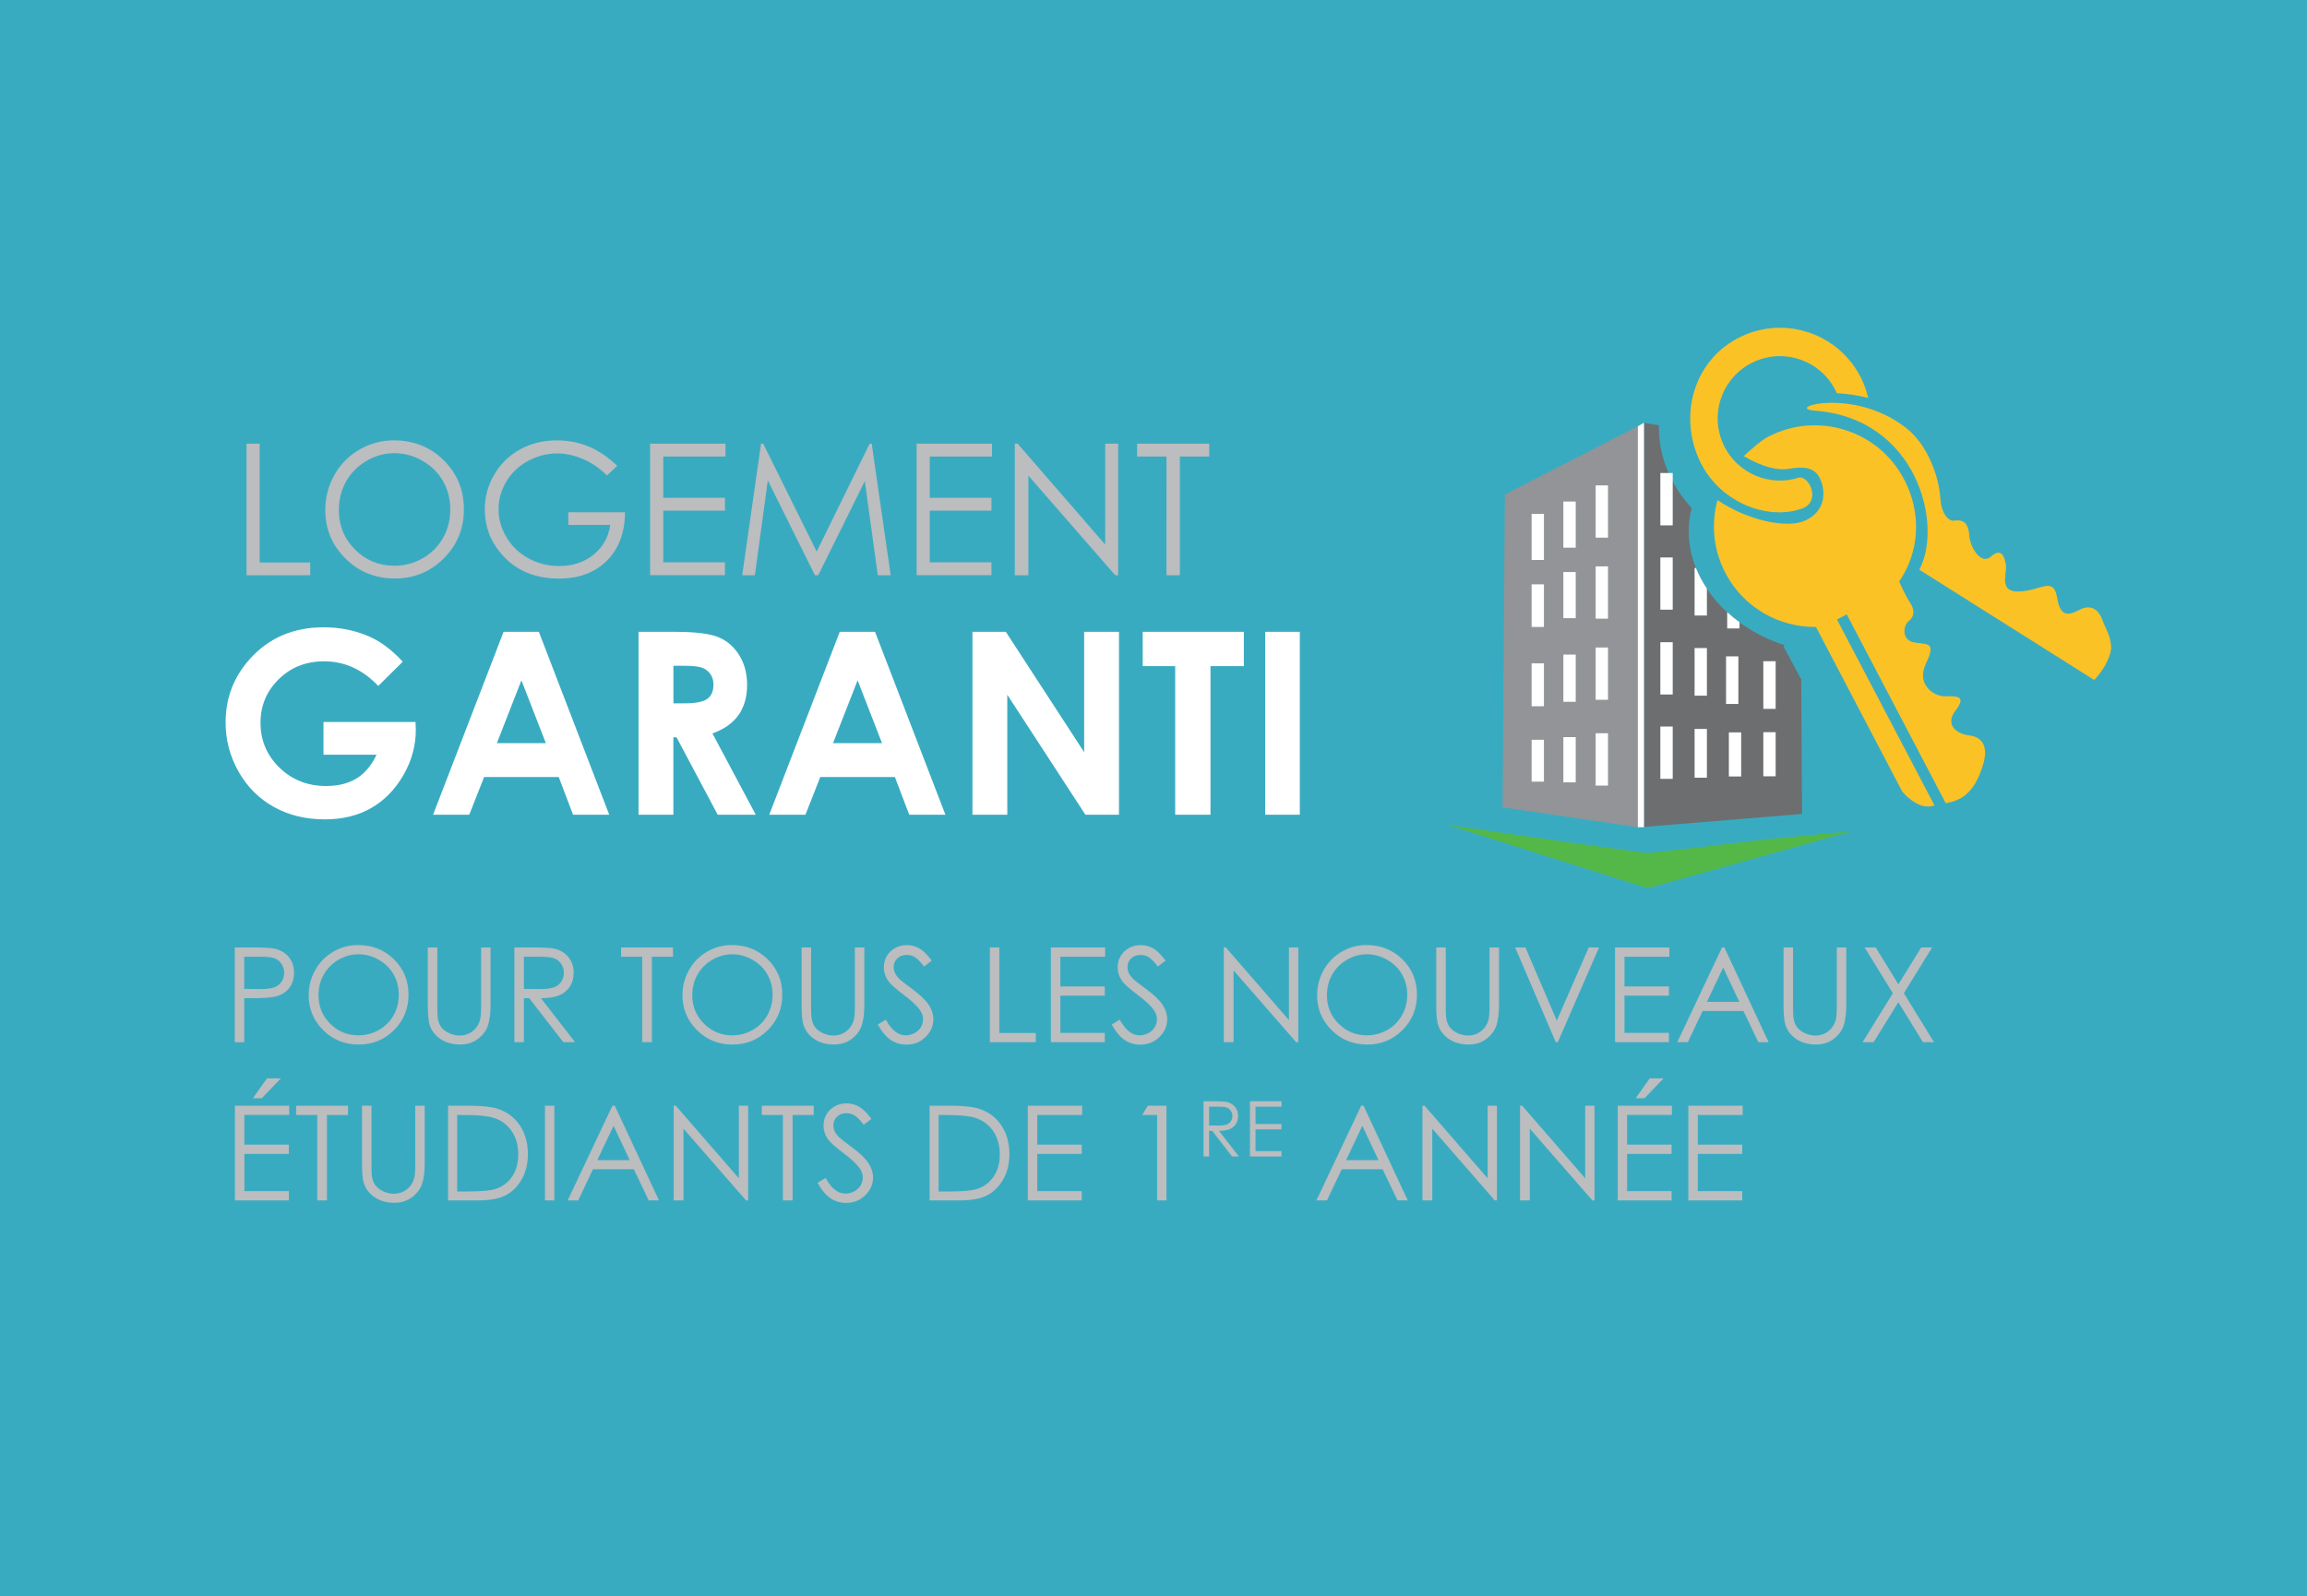
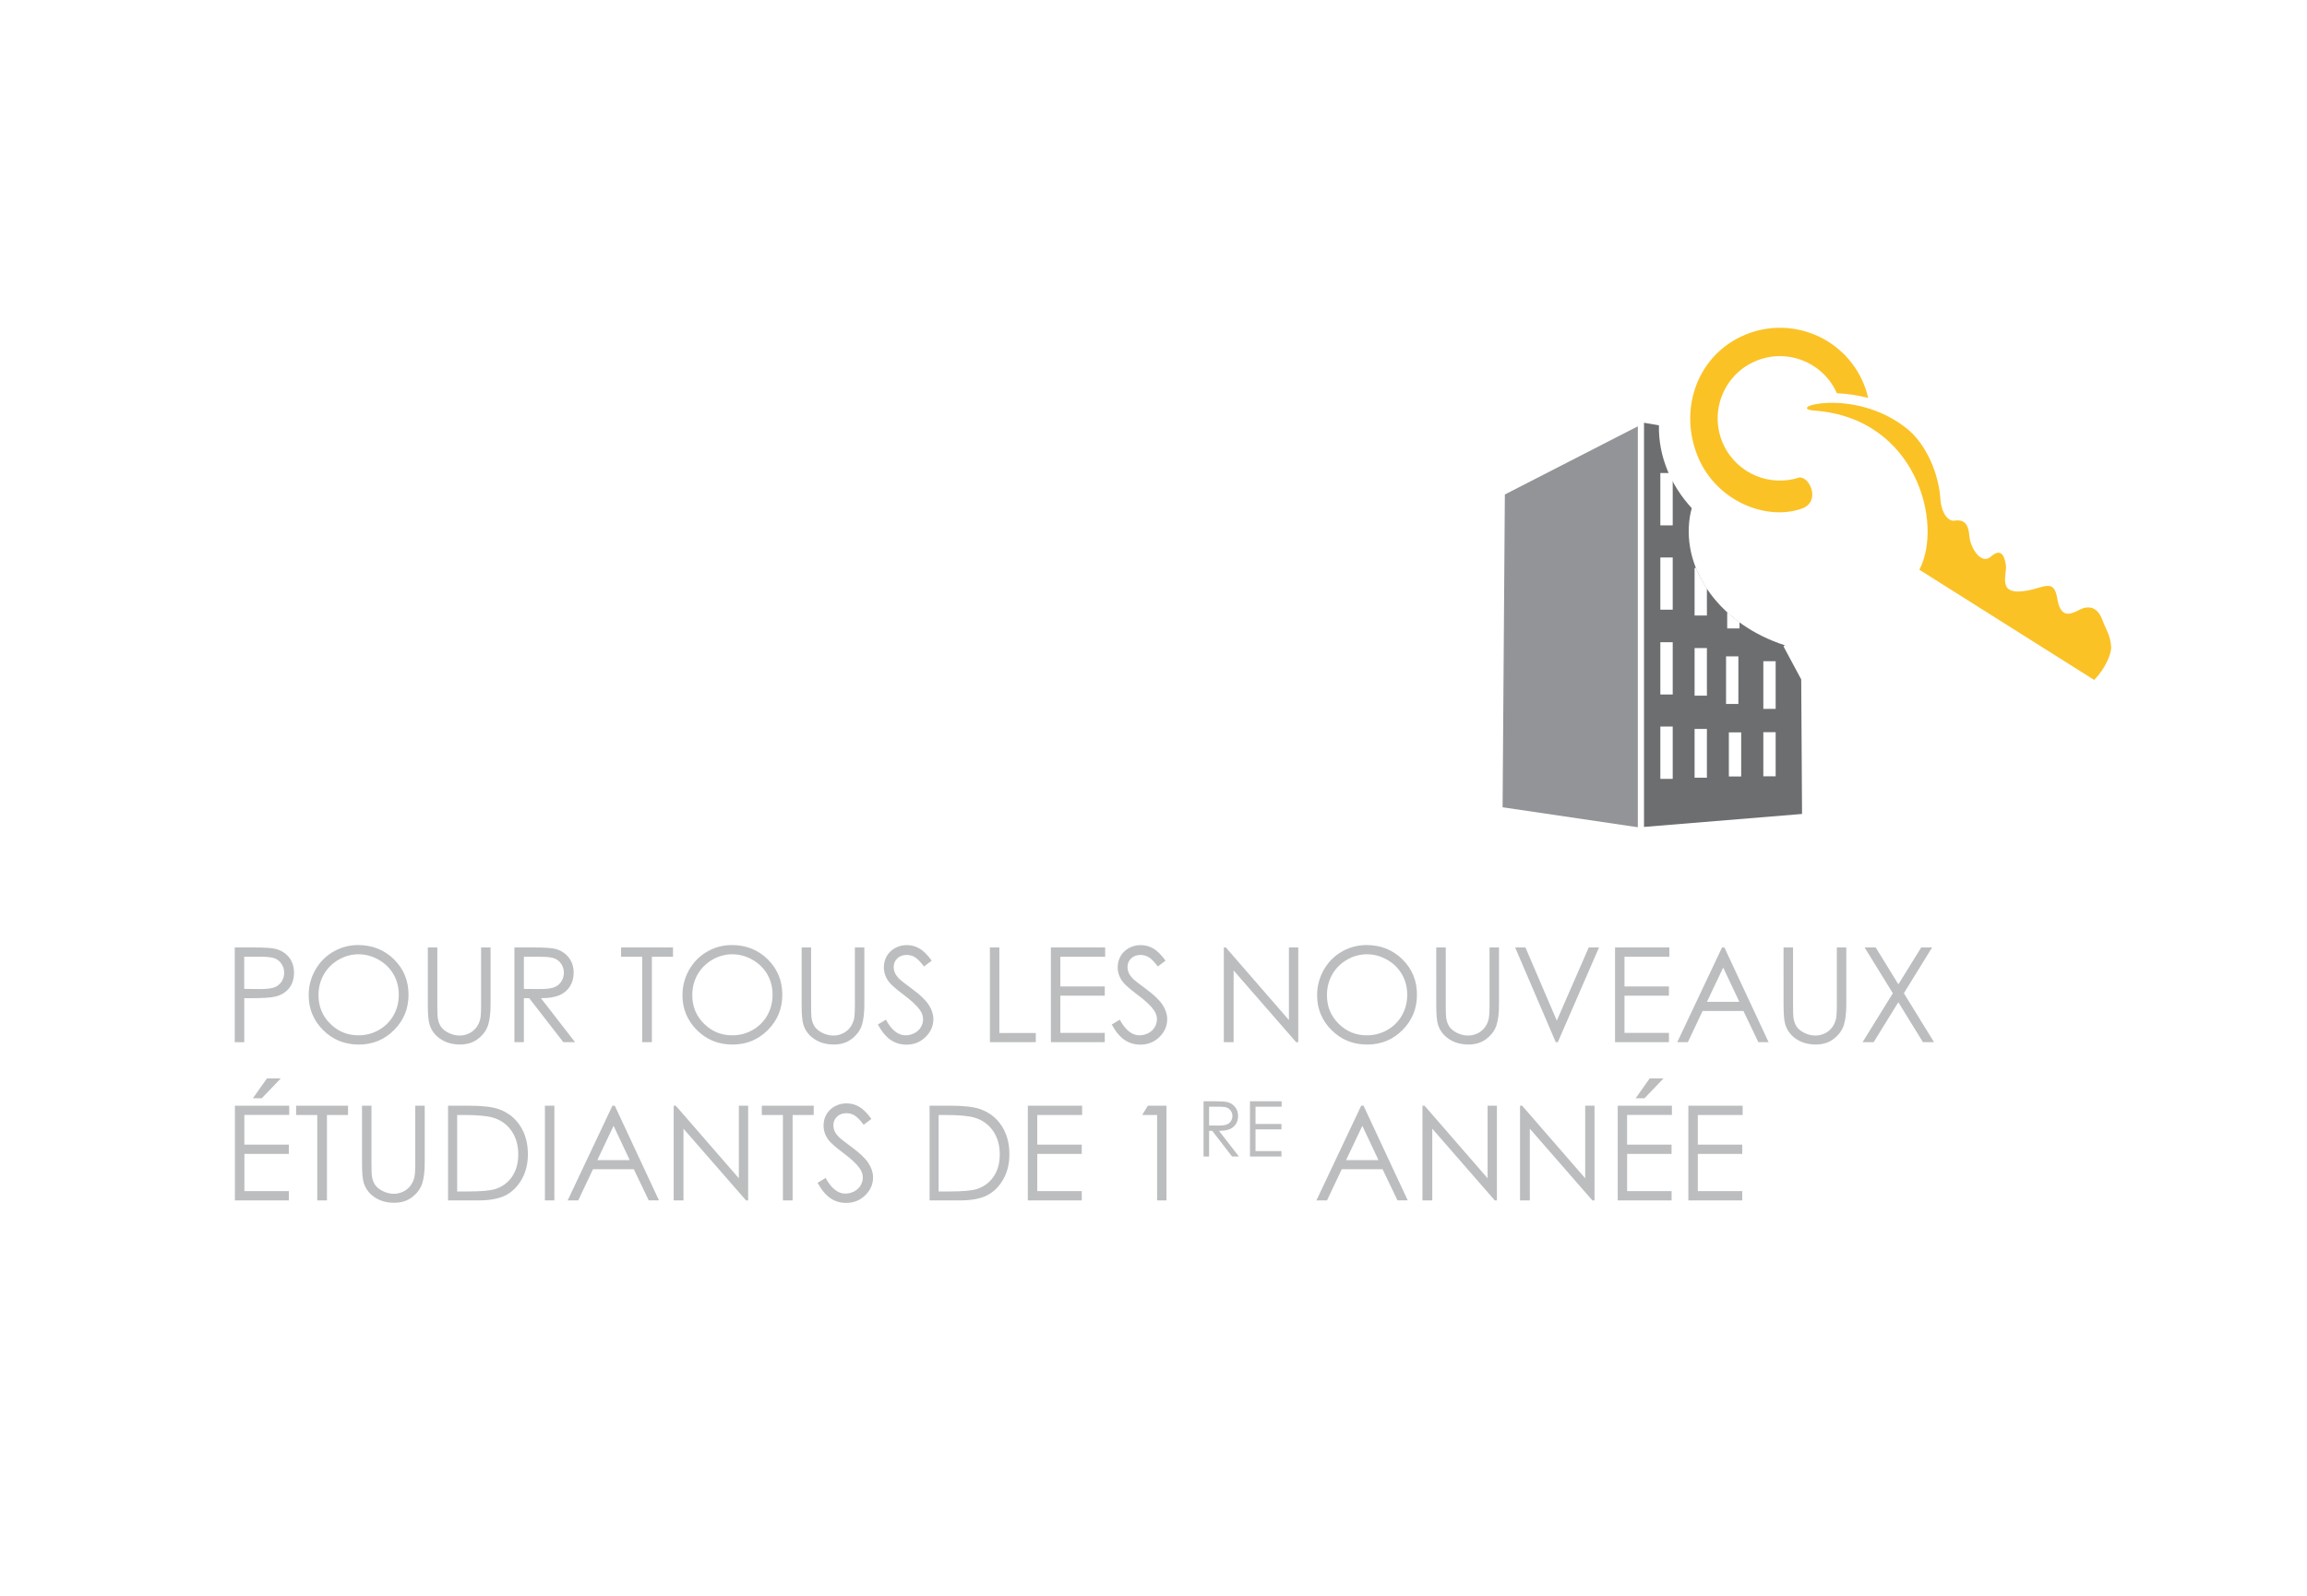
<svg xmlns="http://www.w3.org/2000/svg" baseProfile="tiny" width="500" height="346" viewBox="0 0 500 346">
-   <path fill="#39ABC1" d="M0 0h500v346H0z" />
  <path fill="#6D6E70" d="M386.54 140.14l.3-.25c-13.54-4.34-22.48-15.94-20.59-27.89.1-.62.25-1.23.41-1.83-4.59-4.99-7.25-11.32-7.12-17.96l-3.23-.56v87.62l34.25-2.81-.18-29.17-3.84-7.15z" />
-   <path fill="#54B849" d="M357.11 192.56l44.26-12.34c-28.22 2.52-21.14 2.22-44.33 4.73-20.47-2.73-43.38-6.15-43.38-6.15l43.45 13.76z" />
  <path fill="#BBBDBF" d="M50.88 205.4h4.09c2.35 0 3.93.1 4.75.31 1.17.29 2.13.88 2.88 1.78.74.9 1.12 2.03 1.12 3.39 0 1.37-.37 2.5-1.09 3.39-.73.89-1.72 1.49-3 1.79-.93.23-2.67.34-5.22.34h-1.47v9.55h-2.06V205.4zm2.05 2.01v6.97l3.48.04c1.41 0 2.43-.13 3.08-.38.65-.25 1.16-.67 1.54-1.24.37-.57.56-1.21.56-1.92 0-.68-.19-1.31-.56-1.89-.37-.57-.86-.98-1.47-1.22s-1.61-.36-2.99-.36h-3.64zM77.59 204.88c3.11 0 5.71 1.04 7.81 3.11 2.1 2.08 3.14 4.63 3.14 7.67 0 3.01-1.05 5.55-3.14 7.65-2.09 2.1-4.64 3.14-7.65 3.14-3.05 0-5.62-1.04-7.71-3.13-2.09-2.08-3.14-4.61-3.14-7.56 0-1.97.48-3.8 1.43-5.48.96-1.69 2.26-3.01 3.91-3.96 1.65-.96 3.43-1.44 5.35-1.44m.09 2c-1.52 0-2.96.4-4.32 1.19-1.36.79-2.42 1.86-3.19 3.2-.76 1.34-1.14 2.84-1.14 4.48 0 2.44.84 4.5 2.54 6.18 1.69 1.68 3.73 2.52 6.12 2.52 1.6 0 3.07-.39 4.42-1.16 1.36-.77 2.42-1.83 3.18-3.17.76-1.34 1.14-2.83 1.14-4.47 0-1.63-.38-3.11-1.14-4.42-.76-1.32-1.83-2.37-3.21-3.16-1.39-.79-2.85-1.19-4.4-1.19M92.73 205.4h2.05v12.4c0 1.47.03 2.39.08 2.75.1.81.34 1.49.71 2.03.37.54.95 1 1.72 1.37.77.37 1.55.55 2.33.55.68 0 1.33-.14 1.96-.43.62-.29 1.14-.69 1.56-1.2.42-.51.73-1.13.92-1.86.14-.52.21-1.59.21-3.21v-12.4h2.05v12.4c0 1.83-.18 3.31-.54 4.44-.36 1.13-1.07 2.11-2.15 2.95-1.07.84-2.37 1.25-3.9 1.25-1.66 0-3.08-.39-4.26-1.19-1.18-.79-1.97-1.84-2.37-3.14-.25-.8-.38-2.24-.38-4.33V205.4zM111.49 205.4h4.09c2.28 0 3.82.09 4.63.28 1.22.28 2.21.88 2.97 1.8.76.92 1.15 2.05 1.15 3.39 0 1.12-.26 2.1-.79 2.95-.53.85-1.28 1.49-2.25 1.92-.98.43-2.33.66-4.05.66l7.39 9.53h-2.54l-7.39-9.53h-1.16v9.53h-2.05V205.4zm2.05 2.01v6.98l3.54.03c1.37 0 2.38-.13 3.04-.39.66-.26 1.17-.68 1.54-1.25.37-.57.55-1.21.55-1.92 0-.69-.19-1.31-.56-1.87-.37-.56-.86-.97-1.47-1.21s-1.61-.36-3.02-.36h-3.62zM134.61 207.41v-2.01h11.25v2.01h-4.58v18.52h-2.1v-18.52M158.6 204.88c3.11 0 5.71 1.04 7.81 3.11 2.09 2.08 3.14 4.63 3.14 7.67 0 3.01-1.05 5.55-3.14 7.65-2.09 2.1-4.64 3.14-7.65 3.14-3.04 0-5.61-1.04-7.71-3.13-2.09-2.08-3.14-4.61-3.14-7.56 0-1.97.48-3.8 1.43-5.48.96-1.69 2.25-3.01 3.9-3.96 1.65-.96 3.44-1.44 5.36-1.44m.09 2c-1.52 0-2.96.4-4.32 1.19-1.36.79-2.42 1.86-3.19 3.2-.76 1.34-1.14 2.84-1.14 4.48 0 2.44.84 4.5 2.54 6.18 1.69 1.68 3.73 2.52 6.12 2.52 1.6 0 3.07-.39 4.43-1.16 1.36-.77 2.41-1.83 3.17-3.17.76-1.34 1.14-2.83 1.14-4.47 0-1.63-.38-3.11-1.14-4.42-.76-1.32-1.83-2.37-3.21-3.16-1.39-.79-2.86-1.19-4.4-1.19M173.74 205.4h2.05v12.4c0 1.47.03 2.39.08 2.75.1.81.34 1.49.71 2.03.37.54.95 1 1.72 1.37.77.37 1.55.55 2.33.55.68 0 1.33-.14 1.96-.43.62-.29 1.14-.69 1.56-1.2.42-.51.73-1.13.92-1.86.14-.52.21-1.59.21-3.21v-12.4h2.05v12.4c0 1.83-.18 3.31-.54 4.44-.36 1.13-1.07 2.11-2.15 2.95-1.07.84-2.37 1.25-3.9 1.25-1.66 0-3.08-.39-4.26-1.19-1.18-.79-1.97-1.84-2.37-3.14-.25-.8-.37-2.24-.37-4.33V205.4zM190.26 222.11l1.74-1.05c1.23 2.26 2.65 3.39 4.26 3.39.69 0 1.33-.16 1.94-.48.6-.32 1.07-.75 1.38-1.29.32-.54.48-1.11.48-1.72 0-.69-.23-1.36-.7-2.02-.64-.91-1.81-2.01-3.52-3.29-1.71-1.29-2.78-2.23-3.19-2.81-.73-.97-1.09-2.01-1.09-3.14 0-.89.22-1.71.64-2.44.43-.73 1.03-1.31 1.81-1.74.78-.42 1.62-.63 2.53-.63.97 0 1.87.24 2.72.72.84.48 1.73 1.36 2.67 2.65l-1.67 1.27c-.77-1.02-1.43-1.7-1.97-2.02-.55-.33-1.14-.49-1.78-.49-.83 0-1.51.25-2.03.75-.53.5-.79 1.12-.79 1.86 0 .45.09.88.28 1.3s.52.87 1.02 1.37c.27.26 1.16.95 2.65 2.05 1.78 1.31 3 2.48 3.66 3.51.66 1.02.99 2.05.99 3.08 0 1.49-.57 2.78-1.7 3.88s-2.51 1.65-4.13 1.65c-1.25 0-2.38-.33-3.39-1-1.02-.68-1.95-1.8-2.81-3.36M214.54 205.4h2.05v18.55h7.9v1.98h-9.95M227.76 205.4h11.76v2.01h-9.71v6.44h9.63v2h-9.63v8.07h9.63v2.01h-11.68M240.95 222.11l1.74-1.05c1.23 2.26 2.65 3.39 4.26 3.39.69 0 1.33-.16 1.94-.48.6-.32 1.07-.75 1.38-1.29.32-.54.48-1.11.48-1.72 0-.69-.23-1.36-.7-2.02-.64-.91-1.81-2.01-3.52-3.29-1.71-1.29-2.78-2.23-3.2-2.81-.73-.97-1.09-2.01-1.09-3.14 0-.89.21-1.71.64-2.44.43-.73 1.03-1.31 1.81-1.74.78-.42 1.62-.63 2.53-.63.97 0 1.87.24 2.72.72.84.48 1.73 1.36 2.67 2.65l-1.67 1.27c-.77-1.02-1.43-1.7-1.97-2.02-.55-.33-1.14-.49-1.78-.49-.83 0-1.51.25-2.03.75-.53.5-.79 1.12-.79 1.86 0 .45.09.88.28 1.3s.52.87 1.02 1.37c.27.26 1.15.95 2.65 2.05 1.78 1.31 3 2.48 3.66 3.51.66 1.02.99 2.05.99 3.08 0 1.49-.56 2.78-1.69 3.88s-2.51 1.65-4.13 1.65c-1.25 0-2.38-.33-3.39-1-1.02-.68-1.96-1.8-2.81-3.36M265.24 225.93V205.4h.44l13.67 15.74V205.4h2.03v20.53h-.47l-13.55-15.55v15.55M296.15 204.88c3.11 0 5.71 1.04 7.81 3.11 2.1 2.08 3.14 4.63 3.14 7.67 0 3.01-1.05 5.55-3.14 7.65-2.09 2.1-4.64 3.14-7.65 3.14-3.05 0-5.62-1.04-7.71-3.13-2.1-2.08-3.14-4.61-3.14-7.56 0-1.97.48-3.8 1.43-5.48.96-1.69 2.25-3.01 3.9-3.96 1.66-.96 3.44-1.44 5.36-1.44m.09 2c-1.52 0-2.96.4-4.32 1.19-1.36.79-2.42 1.86-3.19 3.2-.76 1.34-1.14 2.84-1.14 4.48 0 2.44.84 4.5 2.53 6.18 1.69 1.68 3.73 2.52 6.12 2.52 1.59 0 3.07-.39 4.43-1.16 1.36-.77 2.42-1.83 3.18-3.17.76-1.34 1.14-2.83 1.14-4.47 0-1.63-.38-3.11-1.14-4.42-.76-1.32-1.83-2.37-3.21-3.16-1.39-.79-2.85-1.19-4.4-1.19M311.29 205.4h2.05v12.4c0 1.47.03 2.39.08 2.75.1.81.34 1.49.71 2.03.37.54.95 1 1.72 1.37.77.37 1.55.55 2.33.55.68 0 1.33-.14 1.96-.43.62-.29 1.14-.69 1.56-1.2.42-.51.73-1.13.92-1.86.14-.52.21-1.59.21-3.21v-12.4h2.05v12.4c0 1.83-.18 3.31-.54 4.44-.36 1.13-1.07 2.11-2.15 2.95-1.07.84-2.37 1.25-3.9 1.25-1.65 0-3.08-.39-4.26-1.19-1.18-.79-1.97-1.84-2.38-3.14-.25-.8-.37-2.24-.37-4.33V205.4zM328.38 205.4h2.23l6.8 15.86 6.92-15.86h2.23l-8.93 20.53h-.45M350.03 205.4h11.77v2.01h-9.72v6.44h9.63v2h-9.63v8.07h9.63v2.01h-11.68M373.73 205.4l9.58 20.53h-2.22l-3.23-6.75h-8.85l-3.2 6.75h-2.29l9.7-20.53h.51zm-.26 4.36l-3.52 7.43h7.02l-3.5-7.43zM386.56 205.4h2.05v12.4c0 1.47.03 2.39.08 2.75.1.81.34 1.49.71 2.03.37.54.95 1 1.72 1.37.77.37 1.55.55 2.33.55.68 0 1.33-.14 1.96-.43.62-.29 1.14-.69 1.56-1.2.42-.51.73-1.13.92-1.86.14-.52.21-1.59.21-3.21v-12.4h2.05v12.4c0 1.83-.18 3.31-.54 4.44-.36 1.13-1.07 2.11-2.15 2.95-1.07.84-2.37 1.25-3.9 1.25-1.65 0-3.08-.39-4.26-1.19-1.18-.79-1.97-1.84-2.37-3.14-.25-.8-.38-2.24-.38-4.33V205.4zM404.12 205.4h2.4l4.92 7.99 4.95-7.99h2.36l-6.12 9.92 6.53 10.61h-2.4l-5.33-8.66-5.35 8.66h-2.4l6.56-10.6M50.91 239.7h11.77v2.01h-9.72v6.44h9.64v2.01h-9.63v8.07h9.64v2.01h-11.7V239.7zm6.95-5.91h3l-4.12 4.3h-1.93l3.05-4.3zM64.18 241.72v-2.02h11.25v2.02h-4.57v18.52h-2.1v-18.52M78.46 239.7h2.05v12.4c0 1.47.03 2.39.08 2.75.1.81.34 1.49.71 2.03.37.54.95 1 1.72 1.37.77.37 1.55.55 2.33.55.68 0 1.33-.14 1.96-.43.62-.29 1.14-.69 1.56-1.2.42-.51.73-1.13.92-1.86.14-.52.21-1.59.21-3.21v-12.4h2.05v12.4c0 1.83-.18 3.32-.54 4.45-.36 1.13-1.07 2.11-2.15 2.95-1.07.84-2.37 1.25-3.9 1.25-1.66 0-3.08-.39-4.26-1.19-1.18-.79-1.97-1.84-2.37-3.14-.25-.8-.37-2.24-.37-4.33V239.7zM97.11 260.24V239.7h4.26c3.07 0 5.3.25 6.69.74 1.99.7 3.55 1.91 4.67 3.63s1.68 3.77 1.68 6.16c0 2.05-.44 3.86-1.33 5.43-.89 1.56-2.04 2.72-3.46 3.46-1.42.74-3.41 1.12-5.97 1.12h-6.54zm1.97-1.94h2.37c2.84 0 4.81-.18 5.91-.53 1.54-.5 2.76-1.41 3.64-2.71.88-1.31 1.32-2.9 1.32-4.79 0-1.98-.48-3.67-1.44-5.08-.96-1.4-2.29-2.37-4.01-2.89-1.28-.39-3.4-.58-6.35-.58h-1.44v16.58zM118.1 239.7h2.05v20.54h-2.05zM133.24 239.7l9.58 20.53h-2.22l-3.23-6.75h-8.85l-3.2 6.76h-2.29l9.7-20.53h.51zm-.26 4.37l-3.52 7.43h7.02l-3.5-7.43zM146.01 260.24V239.7h.45l13.67 15.74V239.7h2.02v20.54h-.46l-13.56-15.55v15.55M165.11 241.72v-2.02h11.25v2.02h-4.58v18.52h-2.1v-18.52M177.2 256.42l1.74-1.05c1.23 2.26 2.65 3.39 4.26 3.39.69 0 1.33-.16 1.94-.48.6-.32 1.07-.75 1.38-1.29.32-.54.48-1.11.48-1.72 0-.69-.23-1.36-.7-2.02-.64-.91-1.81-2.01-3.52-3.29-1.71-1.29-2.78-2.23-3.2-2.81-.73-.97-1.09-2.01-1.09-3.14 0-.89.21-1.71.64-2.44.43-.73 1.03-1.31 1.81-1.74.78-.42 1.62-.63 2.53-.63.97 0 1.87.24 2.72.72.84.48 1.73 1.36 2.67 2.65l-1.67 1.27c-.77-1.02-1.43-1.7-1.97-2.02-.55-.33-1.14-.49-1.78-.49-.83 0-1.51.25-2.03.75-.53.51-.79 1.12-.79 1.86 0 .45.09.88.28 1.3.19.42.52.87 1.02 1.37.27.26 1.16.95 2.65 2.05 1.78 1.31 3 2.48 3.66 3.51.66 1.02.99 2.05.99 3.08 0 1.49-.57 2.78-1.7 3.88s-2.51 1.65-4.13 1.65c-1.25 0-2.38-.33-3.39-1-1.01-.69-1.95-1.8-2.8-3.36M201.47 260.24V239.7h4.26c3.07 0 5.3.25 6.69.74 1.99.7 3.55 1.91 4.67 3.63s1.68 3.77 1.68 6.16c0 2.05-.44 3.86-1.33 5.43-.89 1.56-2.04 2.72-3.46 3.46-1.42.74-3.41 1.12-5.97 1.12h-6.54zm1.97-1.94h2.37c2.84 0 4.81-.18 5.91-.53 1.54-.5 2.76-1.41 3.64-2.71.88-1.31 1.32-2.9 1.32-4.79 0-1.98-.48-3.67-1.44-5.08-.96-1.4-2.29-2.37-4.01-2.89-1.28-.39-3.4-.58-6.35-.58h-1.45v16.58zM222.76 239.7h11.77v2.02h-9.72v6.43h9.64v2.01h-9.64v8.07h9.64v2.01h-11.69M248.78 239.7h4.03v20.54h-2.03v-18.52h-3.23M260.85 238.75h2.38c1.33 0 2.23.06 2.7.16.71.16 1.29.51 1.73 1.05.44.53.67 1.19.67 1.97 0 .65-.15 1.23-.46 1.72-.31.49-.74.87-1.31 1.12-.57.25-1.35.38-2.36.39l4.31 5.56h-1.48l-4.3-5.56h-.68v5.56h-1.2v-11.97zm1.2 1.17v4.07l2.06.02c.8 0 1.39-.07 1.77-.23.38-.15.68-.4.9-.73.21-.33.32-.71.32-1.12 0-.4-.11-.77-.33-1.09-.22-.33-.5-.57-.85-.71s-.94-.21-1.76-.21h-2.11zM270.91 238.75h6.86v1.17h-5.66v3.75h5.62v1.17h-5.62v4.71h5.62v1.17h-6.82M295.52 239.7l9.58 20.53h-2.22l-3.23-6.75h-8.85l-3.2 6.76h-2.29l9.7-20.53h.51zm-.26 4.37l-3.52 7.43h7.02l-3.5-7.43zM308.29 260.24V239.7h.45l13.67 15.74V239.7h2.02v20.54h-.46l-13.55-15.55v15.55M329.44 260.24V239.7h.45l13.67 15.74V239.7h2.02v20.54h-.46l-13.56-15.55v15.55M350.59 239.7h11.77v2.01h-9.72v6.44h9.64v2.01h-9.63v8.07h9.64v2.01h-11.68V239.7zm6.95-5.91h3l-4.12 4.3h-1.92l3.04-4.3zM365.92 239.7h11.77v2.02h-9.72v6.43h9.63v2.01h-9.63v8.07h9.63v2.01h-11.68" />
  <path fill="#FFF" d="M87.29 143.45l-5.31 5.26c-3.36-3.56-7.28-5.34-11.76-5.34-3.9 0-7.17 1.29-9.81 3.88-2.63 2.59-3.95 5.73-3.95 9.43 0 3.83 1.37 7.07 4.1 9.73 2.73 2.66 6.11 3.99 10.12 3.99 2.61 0 4.81-.55 6.6-1.64 1.79-1.1 3.23-2.81 4.33-5.15h-11.5v-7.09h19.95l.06 1.67c0 3.47-.9 6.76-2.7 9.87-1.8 3.11-4.12 5.48-6.98 7.12-2.86 1.64-6.21 2.45-10.05 2.45-4.12 0-7.79-.89-11.01-2.68-3.23-1.79-5.78-4.33-7.66-7.64-1.88-3.31-2.82-6.87-2.82-10.7 0-5.25 1.73-9.81 5.2-13.69 4.12-4.62 9.47-6.93 16.06-6.93 3.45 0 6.68.64 9.68 1.92 2.54 1.06 5.02 2.91 7.45 5.54M109.14 136.98h7.65l15.25 39.65h-7.84l-3.1-8.17h-16.18l-3.22 8.17h-7.84l15.28-39.65zm3.87 10.51l-5.32 13.61h10.61l-5.29-13.61zM138.39 136.98h7.99c4.38 0 7.5.39 9.36 1.17 1.86.78 3.35 2.08 4.48 3.9 1.13 1.81 1.7 3.96 1.7 6.44 0 2.61-.63 4.79-1.87 6.54-1.25 1.75-3.13 3.08-5.64 3.97l9.39 17.63h-8.25l-8.92-16.79h-.69v16.79h-7.55v-39.65zm7.55 15.5h2.37c2.4 0 4.05-.31 4.96-.95.9-.63 1.36-1.68 1.36-3.14 0-.86-.22-1.62-.67-2.26-.45-.64-1.05-1.1-1.8-1.38-.75-.28-2.13-.42-4.14-.42h-2.07v8.15zM182 136.98h7.65l15.25 39.65h-7.84l-3.1-8.17h-16.18l-3.22 8.17h-7.84L182 136.98zm3.87 10.51l-5.32 13.61h10.61l-5.29-13.61zM210.76 136.98H218l16.97 26.09v-26.09h7.55v39.65h-7.27l-16.94-26.01v26.01h-7.55M247.66 136.98h21.92v7.44h-7.23v32.21h-7.65v-32.21h-7.04M274.21 136.98h7.5v39.65h-7.5z" />
-   <path fill="#BBBDBF" d="M53.43 96.19h2.85v25.76h10.96v2.75H53.43M85.34 95.47c4.32 0 7.93 1.44 10.84 4.32s4.36 6.43 4.36 10.64c0 4.17-1.45 7.71-4.35 10.62-2.9 2.91-6.44 4.36-10.62 4.36-4.23 0-7.8-1.45-10.71-4.34-2.91-2.89-4.36-6.4-4.36-10.5 0-2.74.66-5.28 1.99-7.62 1.32-2.34 3.13-4.17 5.42-5.49 2.29-1.32 4.76-1.99 7.43-1.99m.12 2.78c-2.11 0-4.11.55-6 1.65-1.89 1.1-3.37 2.58-4.43 4.44-1.06 1.86-1.59 3.94-1.59 6.23 0 3.39 1.18 6.25 3.52 8.58 2.35 2.33 5.18 3.5 8.49 3.5 2.21 0 4.26-.54 6.15-1.61 1.88-1.07 3.35-2.54 4.41-4.4 1.06-1.86 1.58-3.93 1.58-6.21 0-2.26-.53-4.31-1.58-6.14s-2.54-3.29-4.45-4.39c-1.92-1.11-3.95-1.65-6.1-1.65M133.77 100.98l-2.21 2.09c-1.59-1.56-3.33-2.75-5.22-3.56-1.89-.81-3.74-1.21-5.53-1.21-2.24 0-4.36.55-6.39 1.65s-3.59 2.59-4.7 4.47c-1.11 1.88-1.67 3.87-1.67 5.96 0 2.14.57 4.18 1.73 6.11 1.15 1.93 2.74 3.45 4.77 4.56 2.03 1.11 4.25 1.66 6.67 1.66 2.93 0 5.41-.83 7.44-2.48 2.03-1.65 3.23-3.8 3.6-6.43h-9.09v-2.75h12.29c-.03 4.4-1.33 7.9-3.92 10.49s-6.06 3.89-10.4 3.89c-5.27 0-9.44-1.8-12.52-5.39-2.36-2.76-3.55-5.96-3.55-9.6 0-2.7.68-5.21 2.04-7.54 1.36-2.33 3.22-4.14 5.58-5.46 2.37-1.31 5.04-1.97 8.03-1.97 2.41 0 4.69.44 6.82 1.31 2.12.87 4.2 2.27 6.23 4.2M140.9 96.19h16.33v2.79h-13.48v8.94h13.37v2.79h-13.37v11.2h13.37v2.79H140.9M160.86 124.7l4.08-28.51h.47L177 119.58l11.48-23.39h.45l4.11 28.51h-2.8l-2.81-20.39-10.09 20.39h-.72l-10.21-20.54-2.8 20.54M198.66 96.19H215v2.79h-13.49v8.94h13.37v2.79h-13.37v11.2h13.37v2.79h-16.22M219.94 124.7V96.19h.62l18.97 21.86V96.19h2.81v28.51h-.64l-18.82-21.59v21.59M246.45 98.98v-2.79h15.63v2.79h-6.36v25.72h-2.91V98.98" />
  <path fill="#FFF" d="M359.85 102.55h2.68v11.34h-2.68zM359.85 120.85h2.68v11.33h-2.68zM359.85 139.23h2.68v11.33h-2.68zM359.85 157.51h2.68v11.34h-2.68zM367.57 123.13h-.3v10.31h2.67v-5.84c-.95-1.43-1.75-2.92-2.37-4.47M367.27 140.49h2.67v10.32h-2.67zM367.27 158.03h2.67v10.57h-2.67zM374.34 132.71v3.53h2.67v-1.35c-.95-.68-1.84-1.41-2.67-2.18M374.09 142.29h2.67v10.33h-2.67zM374.7 158.77h2.67v9.56h-2.67zM382.17 143.35h2.67v10.33h-2.67zM382.17 158.73h2.67v9.56h-2.67z" />
  <path fill="#929497" d="M354.97 92.42l-28.82 14.78-.49 67.81 29.31 4.33" />
-   <path fill="#FFF" d="M345.83 105.22h2.68v11.34h-2.68zM345.83 122.79h2.68v11.33h-2.68zM345.83 140.37h2.68v11.34h-2.68zM345.83 158.96h2.68v11.34h-2.68zM331.95 111.4h2.67v10h-2.67zM331.95 126.68h2.67v9.24h-2.67zM331.95 143.81h2.67v9.3h-2.67zM331.95 160.37h2.67v9.08h-2.67zM338.83 108.73h2.68v10.01h-2.68zM338.83 124.01h2.68v10h-2.68zM338.83 141.9h2.68v10.25h-2.68zM338.83 159.8h2.68v9.81h-2.68zM354.97 179.34h1.33V91.65l-1.33.77" />
  <path fill="#FBC226" d="M389.98 103.51c-6.35 2.1-13.42-.79-16.38-6.98-3.22-6.72-.38-14.78 6.34-18 6.72-3.21 14.78-.37 18 6.35.06.12.1.24.15.36 2.4.12 4.75.5 6.8 1.02-.32-1.36-.77-2.72-1.4-4.04-4.68-9.78-16.41-13.92-26.19-9.23-9.78 4.68-13.48 16.21-9.24 26.2 4.09 9.6 14.9 13.78 22.48 11.06 4.1-1.48 1.75-6.91-.56-6.74" />
-   <path fill="#FBC226" d="M412.68 103.92c-5.6-10.69-18.81-14.82-29.51-9.21-1.7.89-3.87 2.94-5.23 4.17 4.24 2.52 7.57 3.11 9.64 2.77 2.13-.34 5.33-.86 6.76 1.86 1.42 2.72 1.52 7.31-3.19 9.38-3.95 1.75-12.5-.1-18.92-4.48-1.38 5.12-.93 10.75 1.72 15.81 3.95 7.54 11.67 11.79 19.63 11.7l18.71 35.7s3.29 4.06 6.63 3.08c.11-.03.22-.06.34-.09l-21.13-40.31 2.12-1.11 21.46 40.94c3.14-.59 6.07-1.88 8.04-8.2 1.44-4.61-.58-6.25-3.03-6.51-2.45-.26-5.39-2.19-2.85-5.45 2.53-3.26-.06-3.05-2.35-3.01-2.29.04-6.31-2.48-4.11-7.11 2.2-4.62.53-4.13-2.38-4.54-2.91-.4-2.67-3.62-1.31-4.71 1.36-1.1 1.16-2.61.23-3.98-.94-1.37-2.34-4.54-2.34-4.54 4.38-6.44 4.95-14.77 1.07-22.16" />
  <path fill="#FBC226" d="M450.65 132.22c-2.11 1.11-4.09 1.76-4.78-2.5-.69-4.26-2.8-2.39-6.3-1.72-7.05 1.37-4.49-3.42-4.84-5.56-.34-2.13-1.14-3.64-3.24-1.77-2.11 1.87-4.47-1.9-4.67-4.49-.2-2.6-1.14-3.64-3.27-3.3-1.17.19-2.79-1.41-3.01-4.78-.32-5.03-2.85-11.68-7.31-15.23-11.46-9.12-26.77-4.36-19.92-3.85 22.11 1.65 27.9 24.62 22.67 34.49l37.9 23.9c2.41-2.47 3.78-5.71 3.67-7.22-.2-2.59-.98-3.34-1.95-5.92-.99-2.58-2.83-3.16-4.95-2.05" />
</svg>